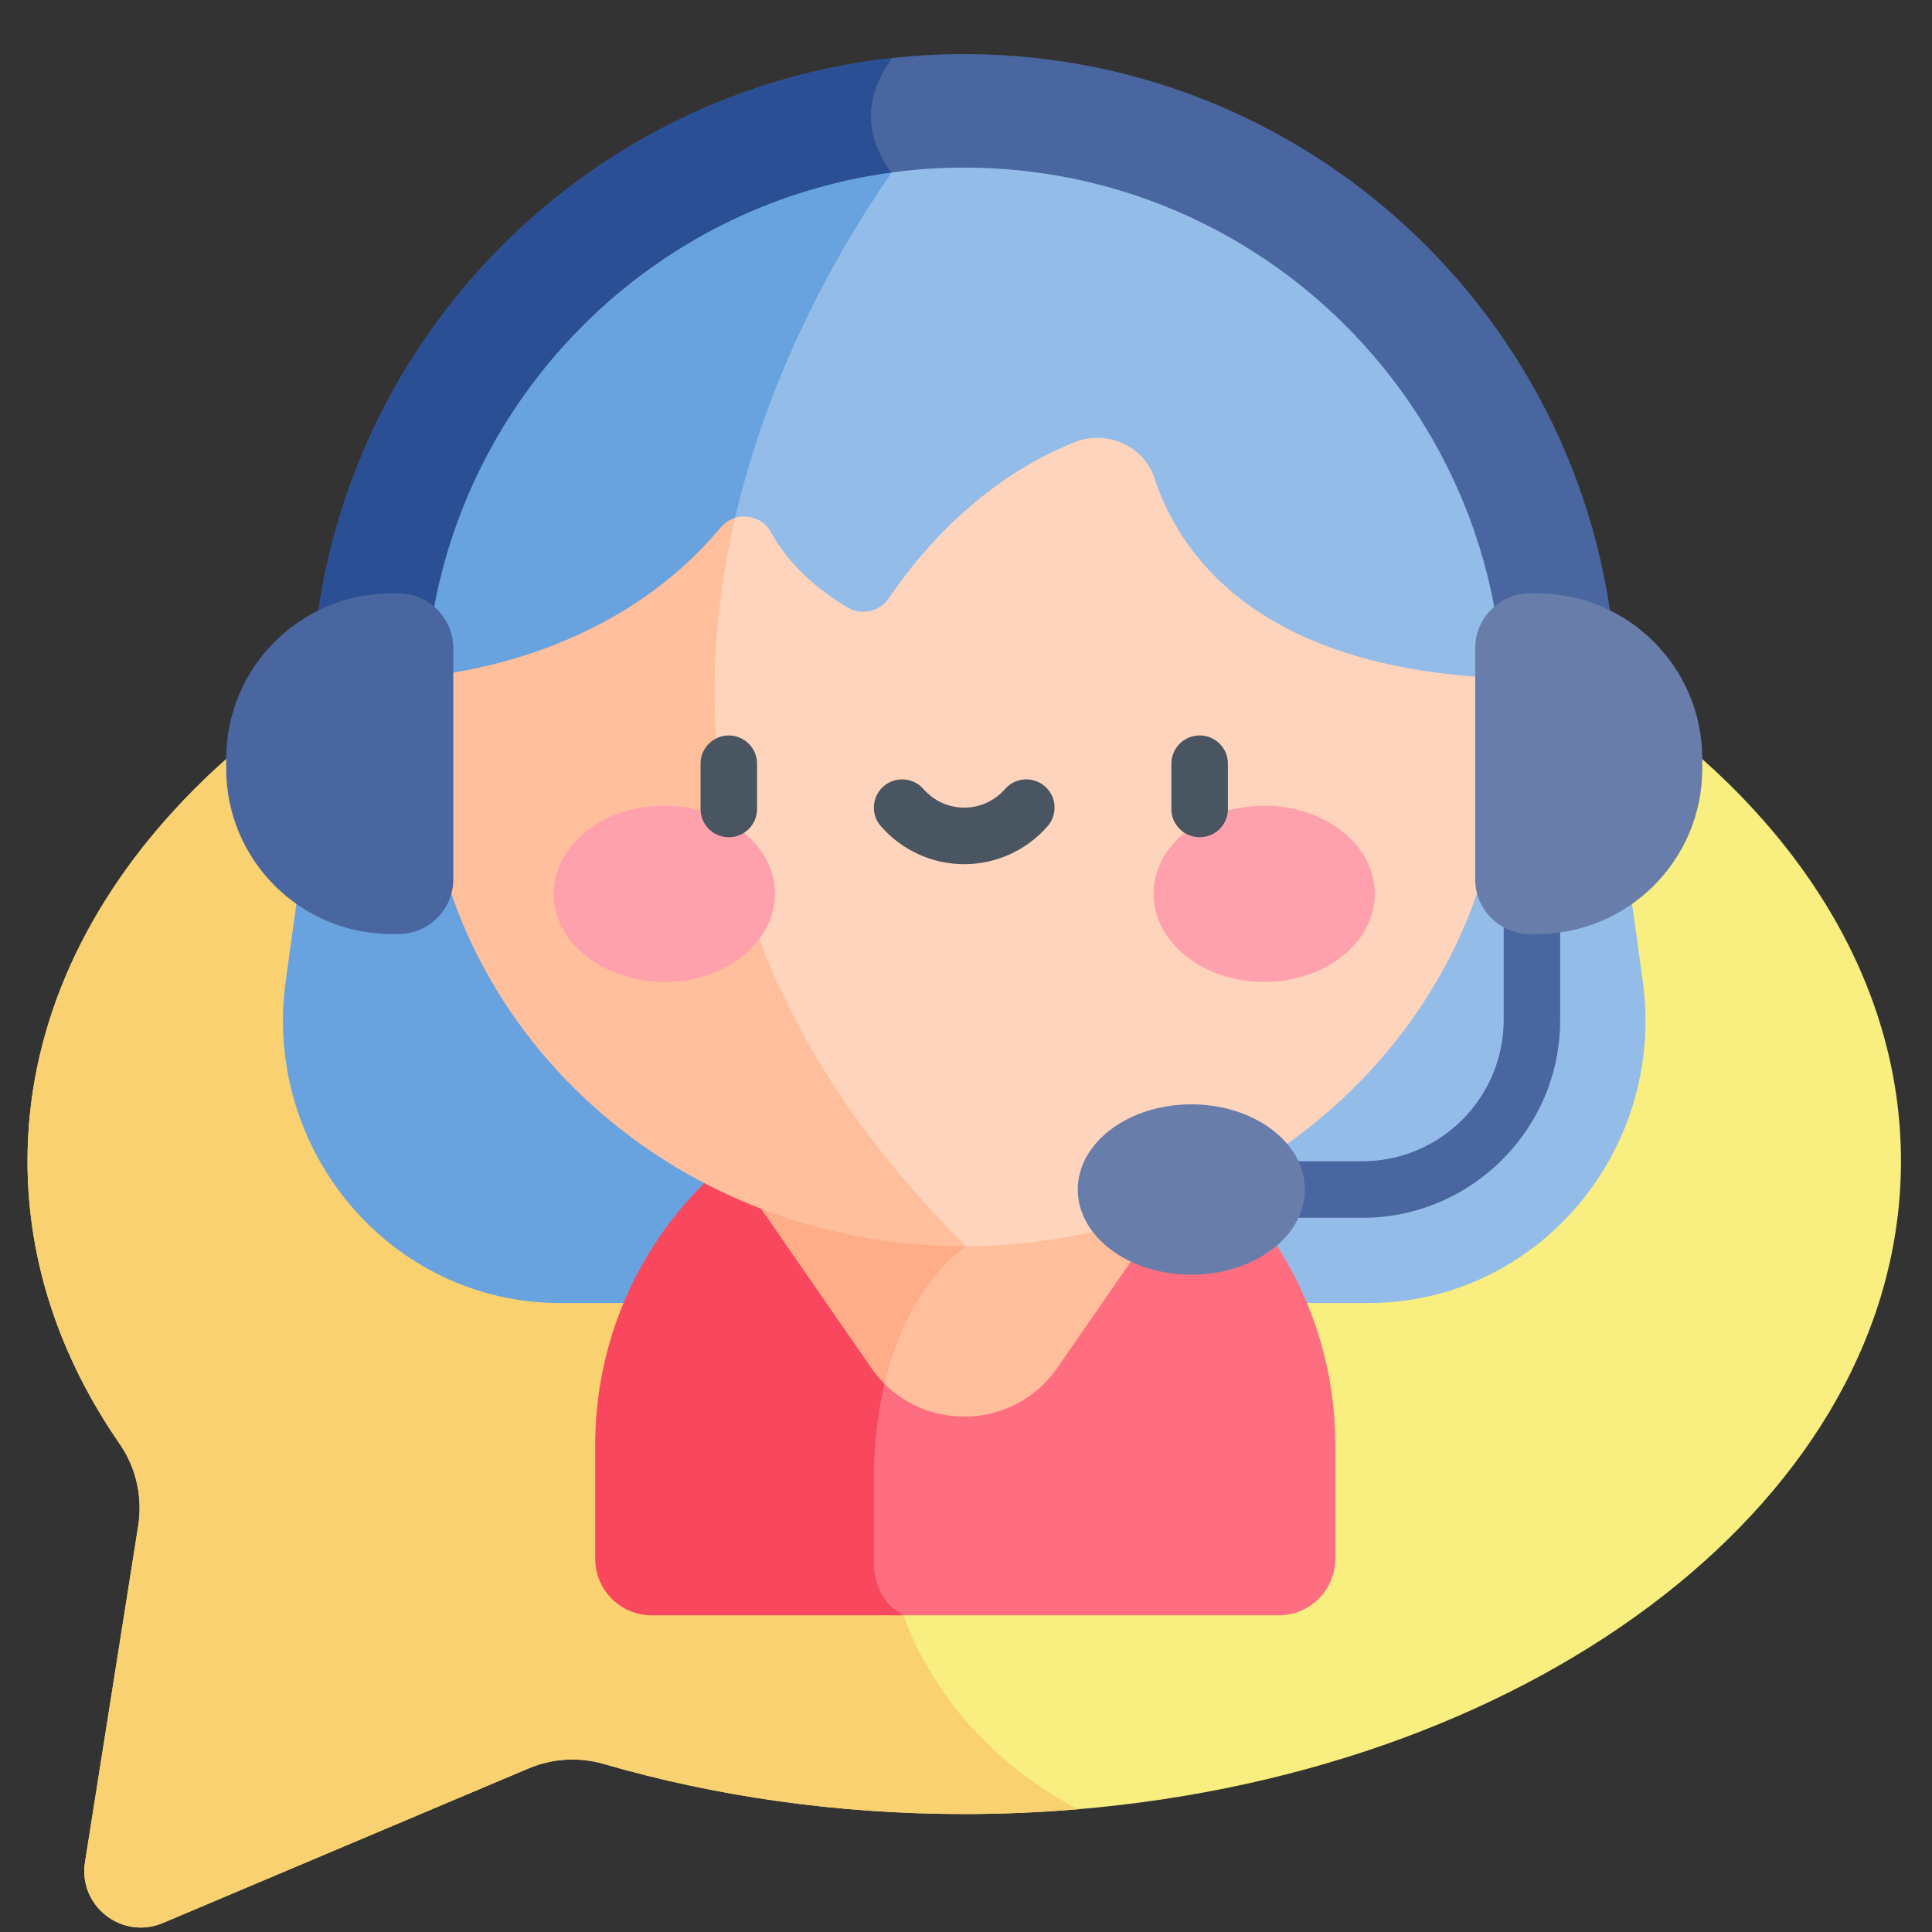
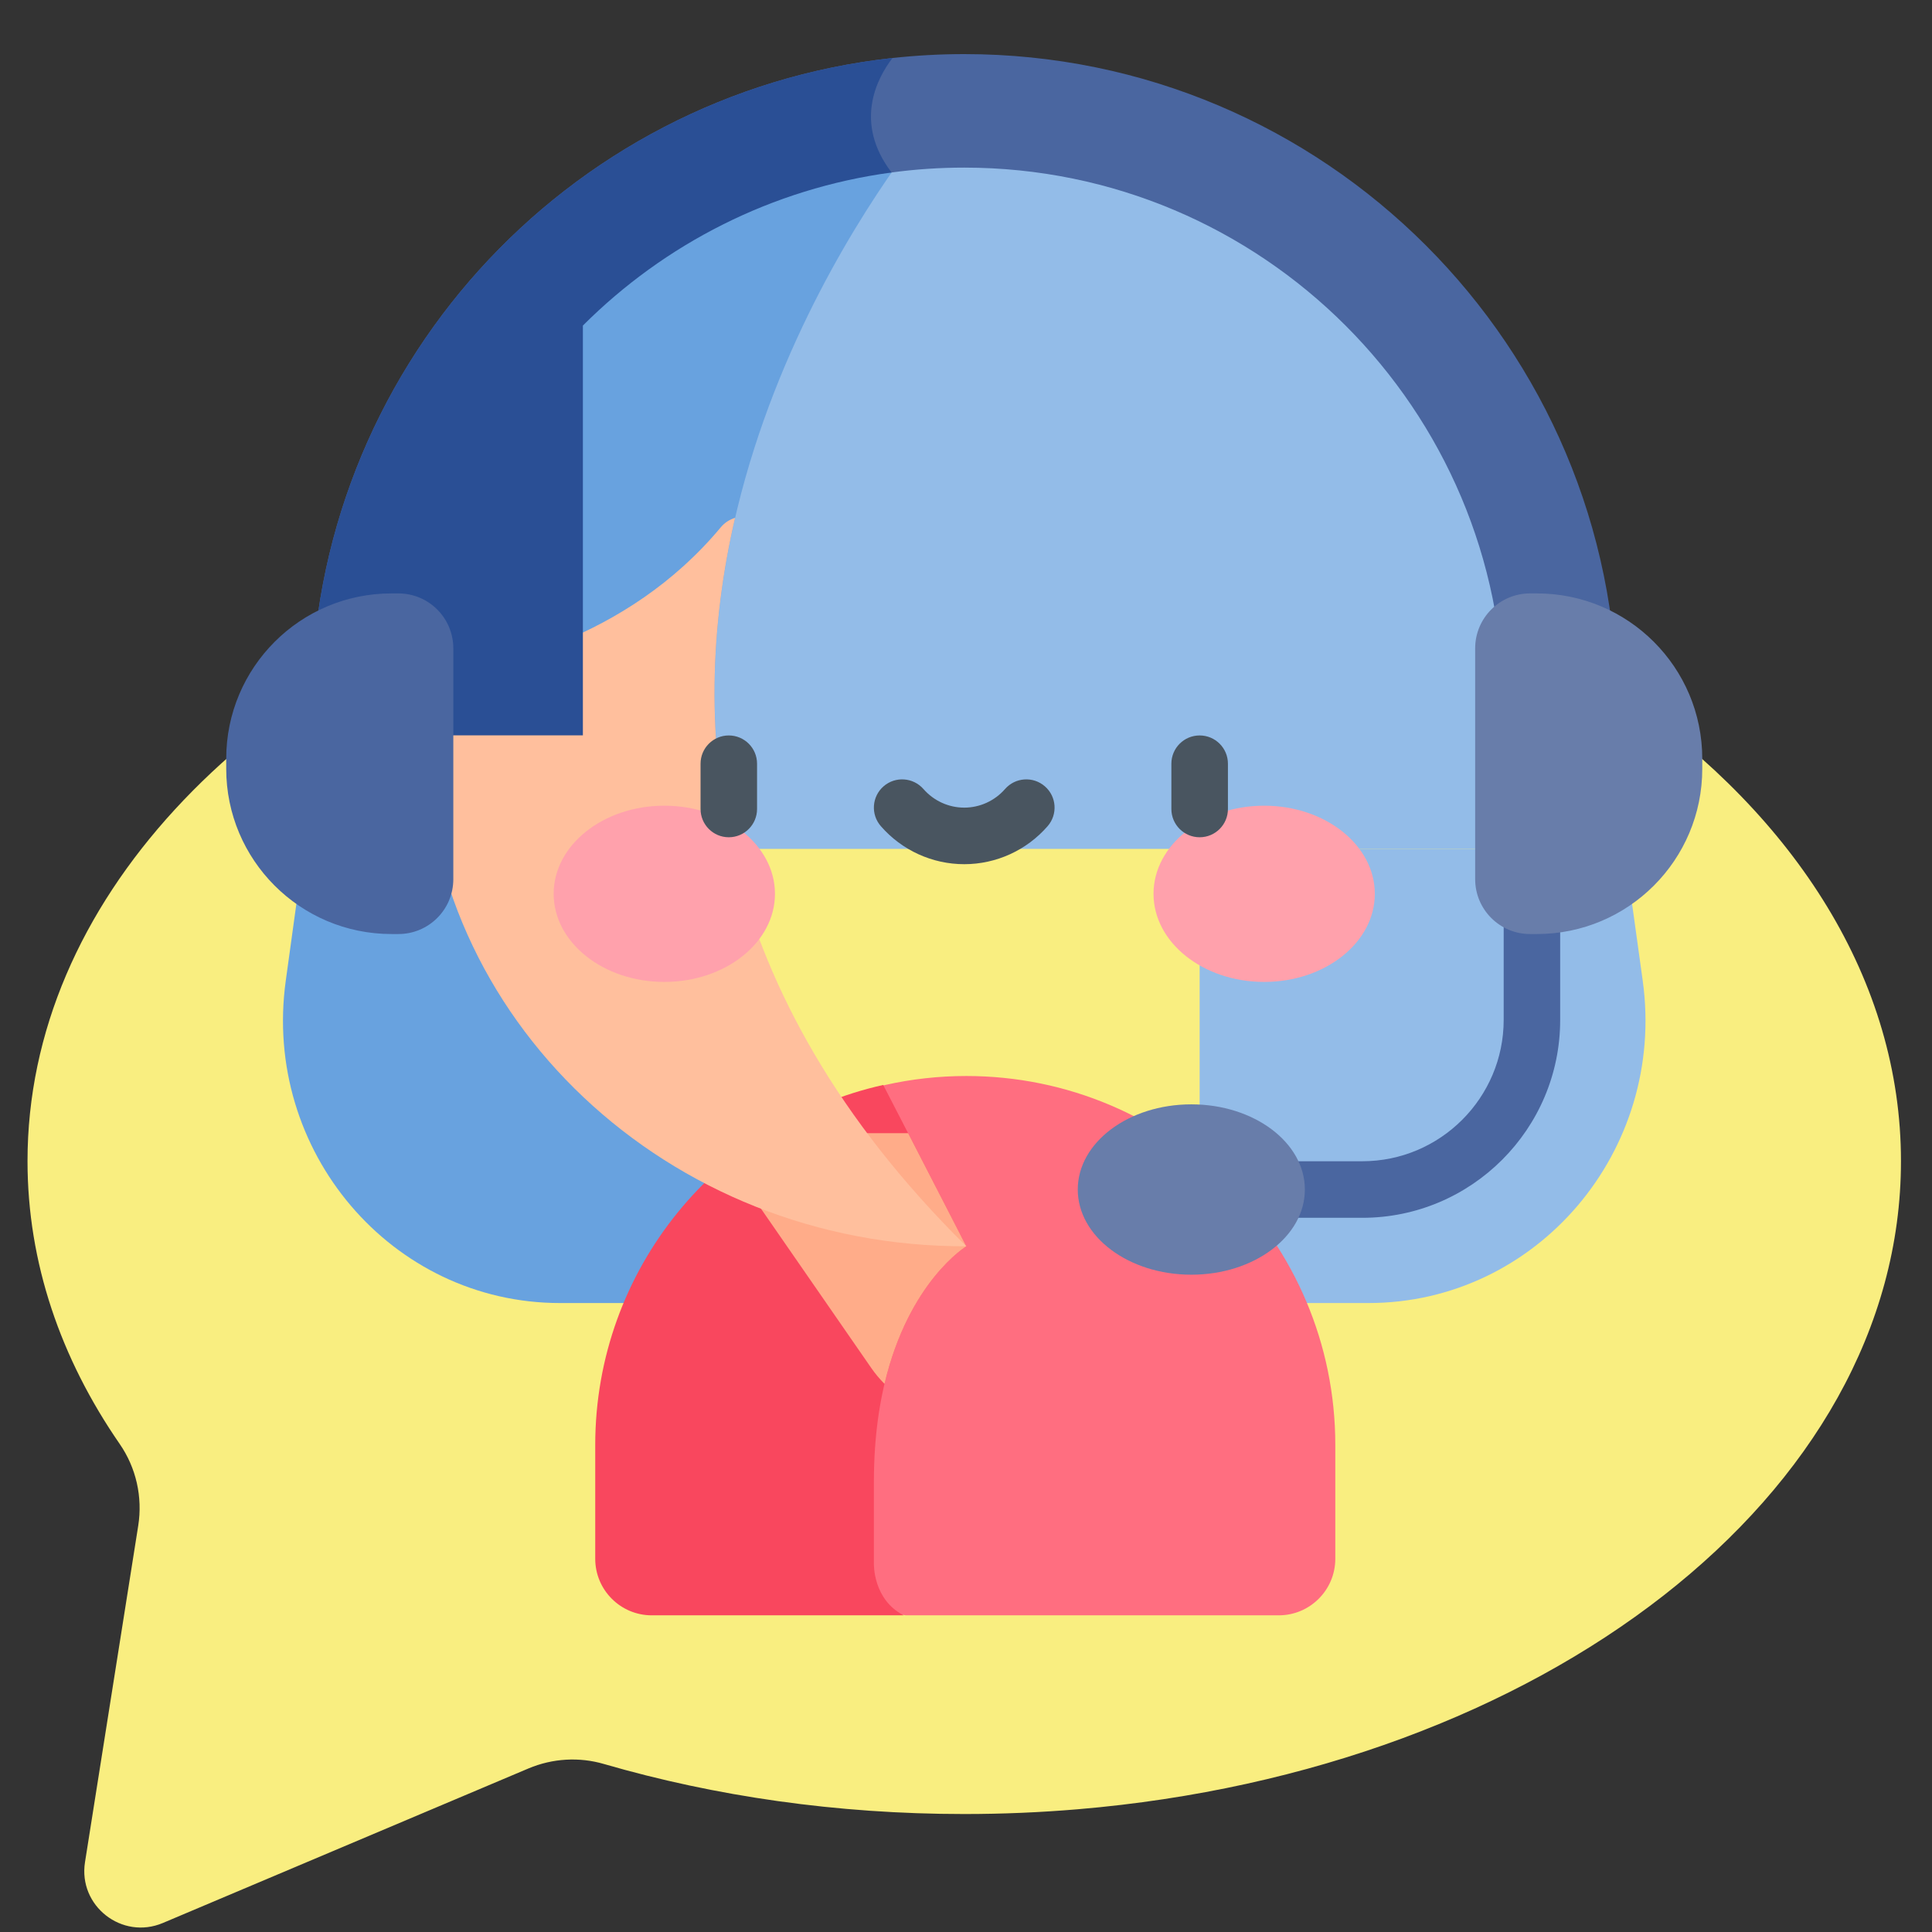
<svg xmlns="http://www.w3.org/2000/svg" width="33" height="33" viewBox="0 0 33 33" fill="none">
  <rect x="0" y="0" width="33" height="33" fill="#333333" stroke="none" />
  <g clip-path="url(#clip0_9945_180097)">
    <path d="M32.47 19.833C32.47 25.533 26.334 30.234 18.415 30.903C17.777 30.957 17.128 30.985 16.47 30.985C14.29 30.985 12.212 30.681 10.318 30.131C9.892 30.006 9.437 30.034 9.028 30.206L2.782 32.846C2.084 33.141 1.333 32.555 1.452 31.806L2.361 26.06C2.438 25.57 2.326 25.071 2.044 24.663C1.035 23.202 0.47 21.564 0.47 19.833C0.47 15.411 4.163 11.59 9.518 9.787C11.62 9.078 13.978 8.682 16.47 8.682C25.306 8.682 32.47 13.674 32.47 19.833Z" fill="#F9EE80" />
-     <path d="M18.415 30.903C17.777 30.957 17.128 30.985 16.47 30.985C14.29 30.985 12.212 30.681 10.318 30.131C9.892 30.006 9.437 30.033 9.028 30.206L2.782 32.846C2.084 33.141 1.333 32.555 1.452 31.806L2.361 26.06C2.438 25.57 2.326 25.071 2.044 24.663C1.035 23.202 0.47 21.564 0.47 19.833C0.47 15.411 4.163 11.59 9.518 9.787C12.237 17.642 15.437 27.591 15.437 27.591C15.437 27.591 16.032 29.659 18.415 30.903Z" fill="#F9D171" />
    <path d="M26.652 12.075V14.5H6.288V12.075C6.288 6.603 10.605 2.139 16.021 1.904C16.17 1.897 16.319 1.894 16.47 1.894C19.281 1.894 21.827 3.034 23.67 4.876C25.512 6.718 26.652 9.264 26.652 12.075Z" fill="#93BCE8" />
    <path d="M12.504 14.5H6.288V12.075C6.288 6.603 10.605 2.139 16.021 1.904C15.785 2.177 10.976 7.84 12.504 14.5Z" fill="#68A2DF" />
    <path d="M5.192 14.5H12.518V22.257H9.566C6.689 22.257 4.478 19.66 4.881 16.752L5.192 14.5Z" fill="#68A2DF" />
    <path d="M23.373 22.257H20.491V14.5H27.747L28.059 16.752C28.461 19.66 26.25 22.257 23.373 22.257Z" fill="#93BCE8" />
    <path d="M22.808 24.682V26.625C22.808 27.158 22.375 27.591 21.842 27.591H15.472L12.518 27.122L12.032 20.241C12.863 19.404 13.929 18.798 15.121 18.532C15.566 18.432 16.029 18.379 16.505 18.379C18.245 18.379 19.821 19.084 20.961 20.225C22.102 21.366 22.808 22.941 22.808 24.682Z" fill="#FF6E80" />
    <path d="M14.927 26.716C14.927 26.716 14.911 27.325 15.437 27.591H11.133C10.599 27.591 10.167 27.158 10.167 26.625V24.682C10.167 21.676 12.271 19.161 15.086 18.532C15.858 20.023 16.504 21.288 16.504 21.288C16.504 21.288 14.927 22.244 14.927 25.302V26.716H14.927Z" fill="#F9475E" />
-     <path d="M20.833 19.356L18.058 23.365C17.359 24.375 15.937 24.465 15.108 23.637L14.188 21.496L13 20.647L12.106 19.356H20.833Z" fill="#FFBF9D" />
    <path d="M16.505 21.288C16.505 21.288 15.523 21.883 15.108 23.637C15.026 23.555 14.95 23.465 14.881 23.365L12.106 19.356H15.512C16.082 20.461 16.505 21.288 16.505 21.288Z" fill="#FFAC89" />
-     <path d="M25.68 12.75C25.573 17.463 21.48 21.27 16.505 21.288L13.059 19.877L10.634 13.045L12.556 8.845C12.78 8.778 13.043 8.863 13.163 9.083C13.382 9.482 13.774 9.956 14.475 10.376C14.714 10.519 15.029 10.446 15.181 10.22C15.628 9.552 16.687 8.218 18.355 7.553C18.91 7.333 19.541 7.621 19.719 8.166C20.119 9.395 21.417 11.413 25.624 11.58C25.669 11.963 25.688 12.354 25.68 12.75Z" fill="#FFD4BD" />
    <path d="M16.505 21.287C11.401 21.305 7.258 17.391 7.258 12.56C7.258 12.218 7.279 11.881 7.319 11.549C8.383 11.427 10.702 10.941 12.312 9.006C12.379 8.926 12.464 8.873 12.556 8.845C11.726 12.43 12.115 16.951 16.505 21.287Z" fill="#FFBF9D" />
    <path d="M27.621 12.076V12.56H25.682V12.075C25.682 6.988 21.557 2.863 16.47 2.863C16.049 2.863 15.634 2.891 15.229 2.946L11.574 3.025L7.875 7.332L7.414 10.375L7.414 10.377C7.311 10.927 7.257 11.495 7.257 12.075V12.56H5.318V12.076C5.318 6.331 9.662 1.601 15.244 0.991C15.647 0.947 16.056 0.924 16.47 0.924C19.549 0.924 22.337 2.173 24.355 4.191C26.373 6.209 27.621 8.997 27.621 12.076Z" fill="#4A66A0" />
-     <path d="M15.229 2.946C13.182 3.222 11.347 4.17 9.956 5.561C8.288 7.228 7.257 9.532 7.257 12.075V12.56H5.318V12.076C5.318 6.331 9.662 1.601 15.244 0.991C14.972 1.347 14.583 2.099 15.229 2.946Z" fill="#2A4F95" />
+     <path d="M15.229 2.946C13.182 3.222 11.347 4.17 9.956 5.561V12.56H5.318V12.076C5.318 6.331 9.662 1.601 15.244 0.991C14.972 1.347 14.583 2.099 15.229 2.946Z" fill="#2A4F95" />
    <path d="M23.269 20.801H19.864C19.597 20.801 19.381 20.585 19.381 20.318C19.381 20.051 19.597 19.835 19.864 19.835H23.269C24.6 19.835 25.684 18.752 25.684 17.42V14.985C25.684 14.718 25.9 14.502 26.167 14.502C26.433 14.502 26.649 14.718 26.649 14.985V17.42C26.65 19.284 25.133 20.801 23.269 20.801Z" fill="#4A66A0" />
    <path d="M26.252 15.954H26.134C25.617 15.954 25.197 15.535 25.197 15.017V11.074C25.197 10.556 25.617 10.136 26.134 10.136H26.252C27.812 10.136 29.076 11.4 29.076 12.96V13.131C29.076 14.69 27.812 15.954 26.252 15.954Z" fill="#687DAA" />
    <path d="M6.687 15.954H6.805C7.323 15.954 7.743 15.535 7.743 15.017V11.074C7.743 10.556 7.323 10.136 6.805 10.136H6.687C5.128 10.136 3.864 11.4 3.864 12.96V13.131C3.864 14.69 5.128 15.954 6.687 15.954Z" fill="#4A66A0" />
    <path d="M20.349 21.773C21.42 21.773 22.288 21.121 22.288 20.318C22.288 19.515 21.42 18.863 20.349 18.863C19.277 18.863 18.409 19.515 18.409 20.318C18.409 21.121 19.277 21.773 20.349 21.773Z" fill="#687DAA" />
    <path d="M11.347 16.772C12.391 16.772 13.237 16.098 13.237 15.267C13.237 14.436 12.391 13.762 11.347 13.762C10.303 13.762 9.457 14.436 9.457 15.267C9.457 16.098 10.303 16.772 11.347 16.772Z" fill="#FFA1AC" />
    <path d="M21.593 16.772C22.637 16.772 23.483 16.098 23.483 15.267C23.483 14.436 22.637 13.762 21.593 13.762C20.549 13.762 19.703 14.436 19.703 15.267C19.703 16.098 20.549 16.772 21.593 16.772Z" fill="#FFA1AC" />
    <path d="M12.448 14.301C12.182 14.301 11.966 14.085 11.966 13.818V13.045C11.966 12.778 12.182 12.562 12.448 12.562C12.715 12.562 12.931 12.778 12.931 13.045V13.818C12.931 14.085 12.715 14.301 12.448 14.301Z" fill="#495560" />
    <path d="M20.491 14.301C20.224 14.301 20.008 14.085 20.008 13.818V13.045C20.008 12.778 20.224 12.562 20.491 12.562C20.758 12.562 20.974 12.778 20.974 13.045V13.818C20.974 14.085 20.758 14.301 20.491 14.301Z" fill="#495560" />
    <path d="M16.47 14.761C15.924 14.761 15.405 14.524 15.046 14.112C14.87 13.911 14.891 13.606 15.092 13.431C15.293 13.256 15.598 13.277 15.774 13.478C15.95 13.679 16.203 13.795 16.47 13.795C16.736 13.795 16.99 13.679 17.166 13.478C17.341 13.277 17.646 13.256 17.847 13.431C18.049 13.606 18.069 13.911 17.894 14.112C17.535 14.524 17.016 14.761 16.47 14.761Z" fill="#495560" />
  </g>
  <defs>
    <clipPath id="clip0_9945_180097">
      <rect width="32" height="32" fill="white" transform="translate(0.47 0.924)" />
    </clipPath>
  </defs>
</svg>